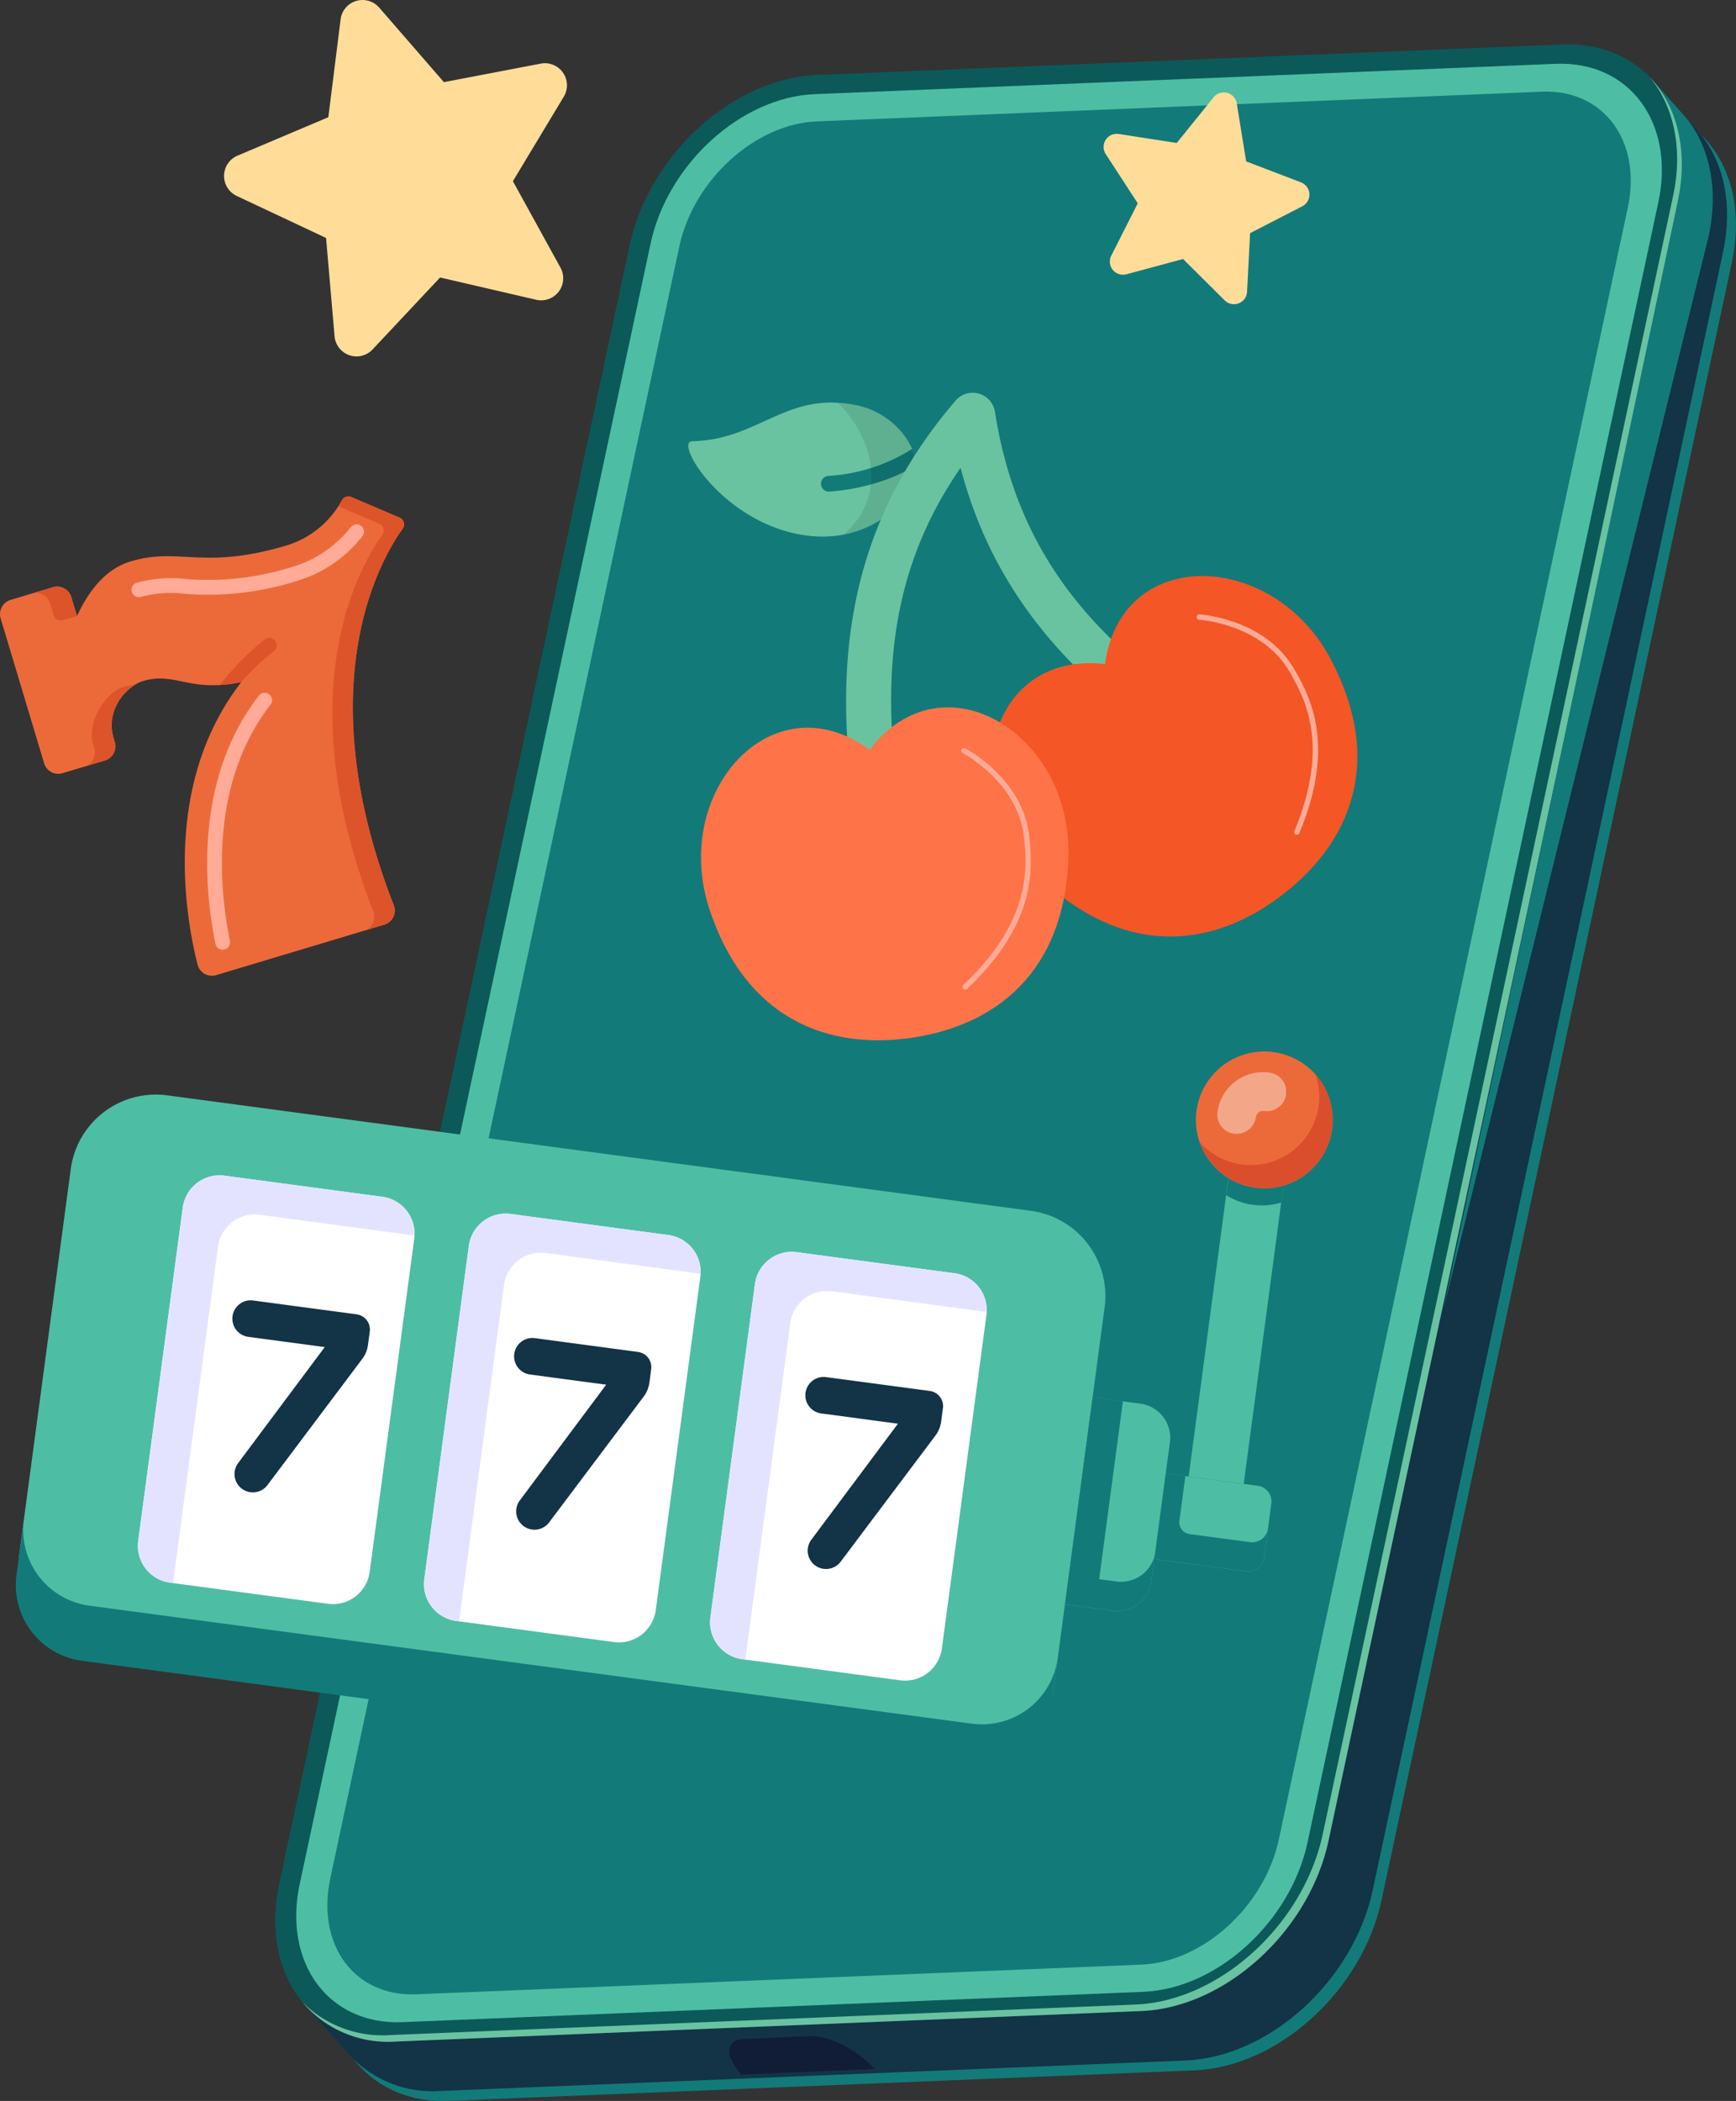
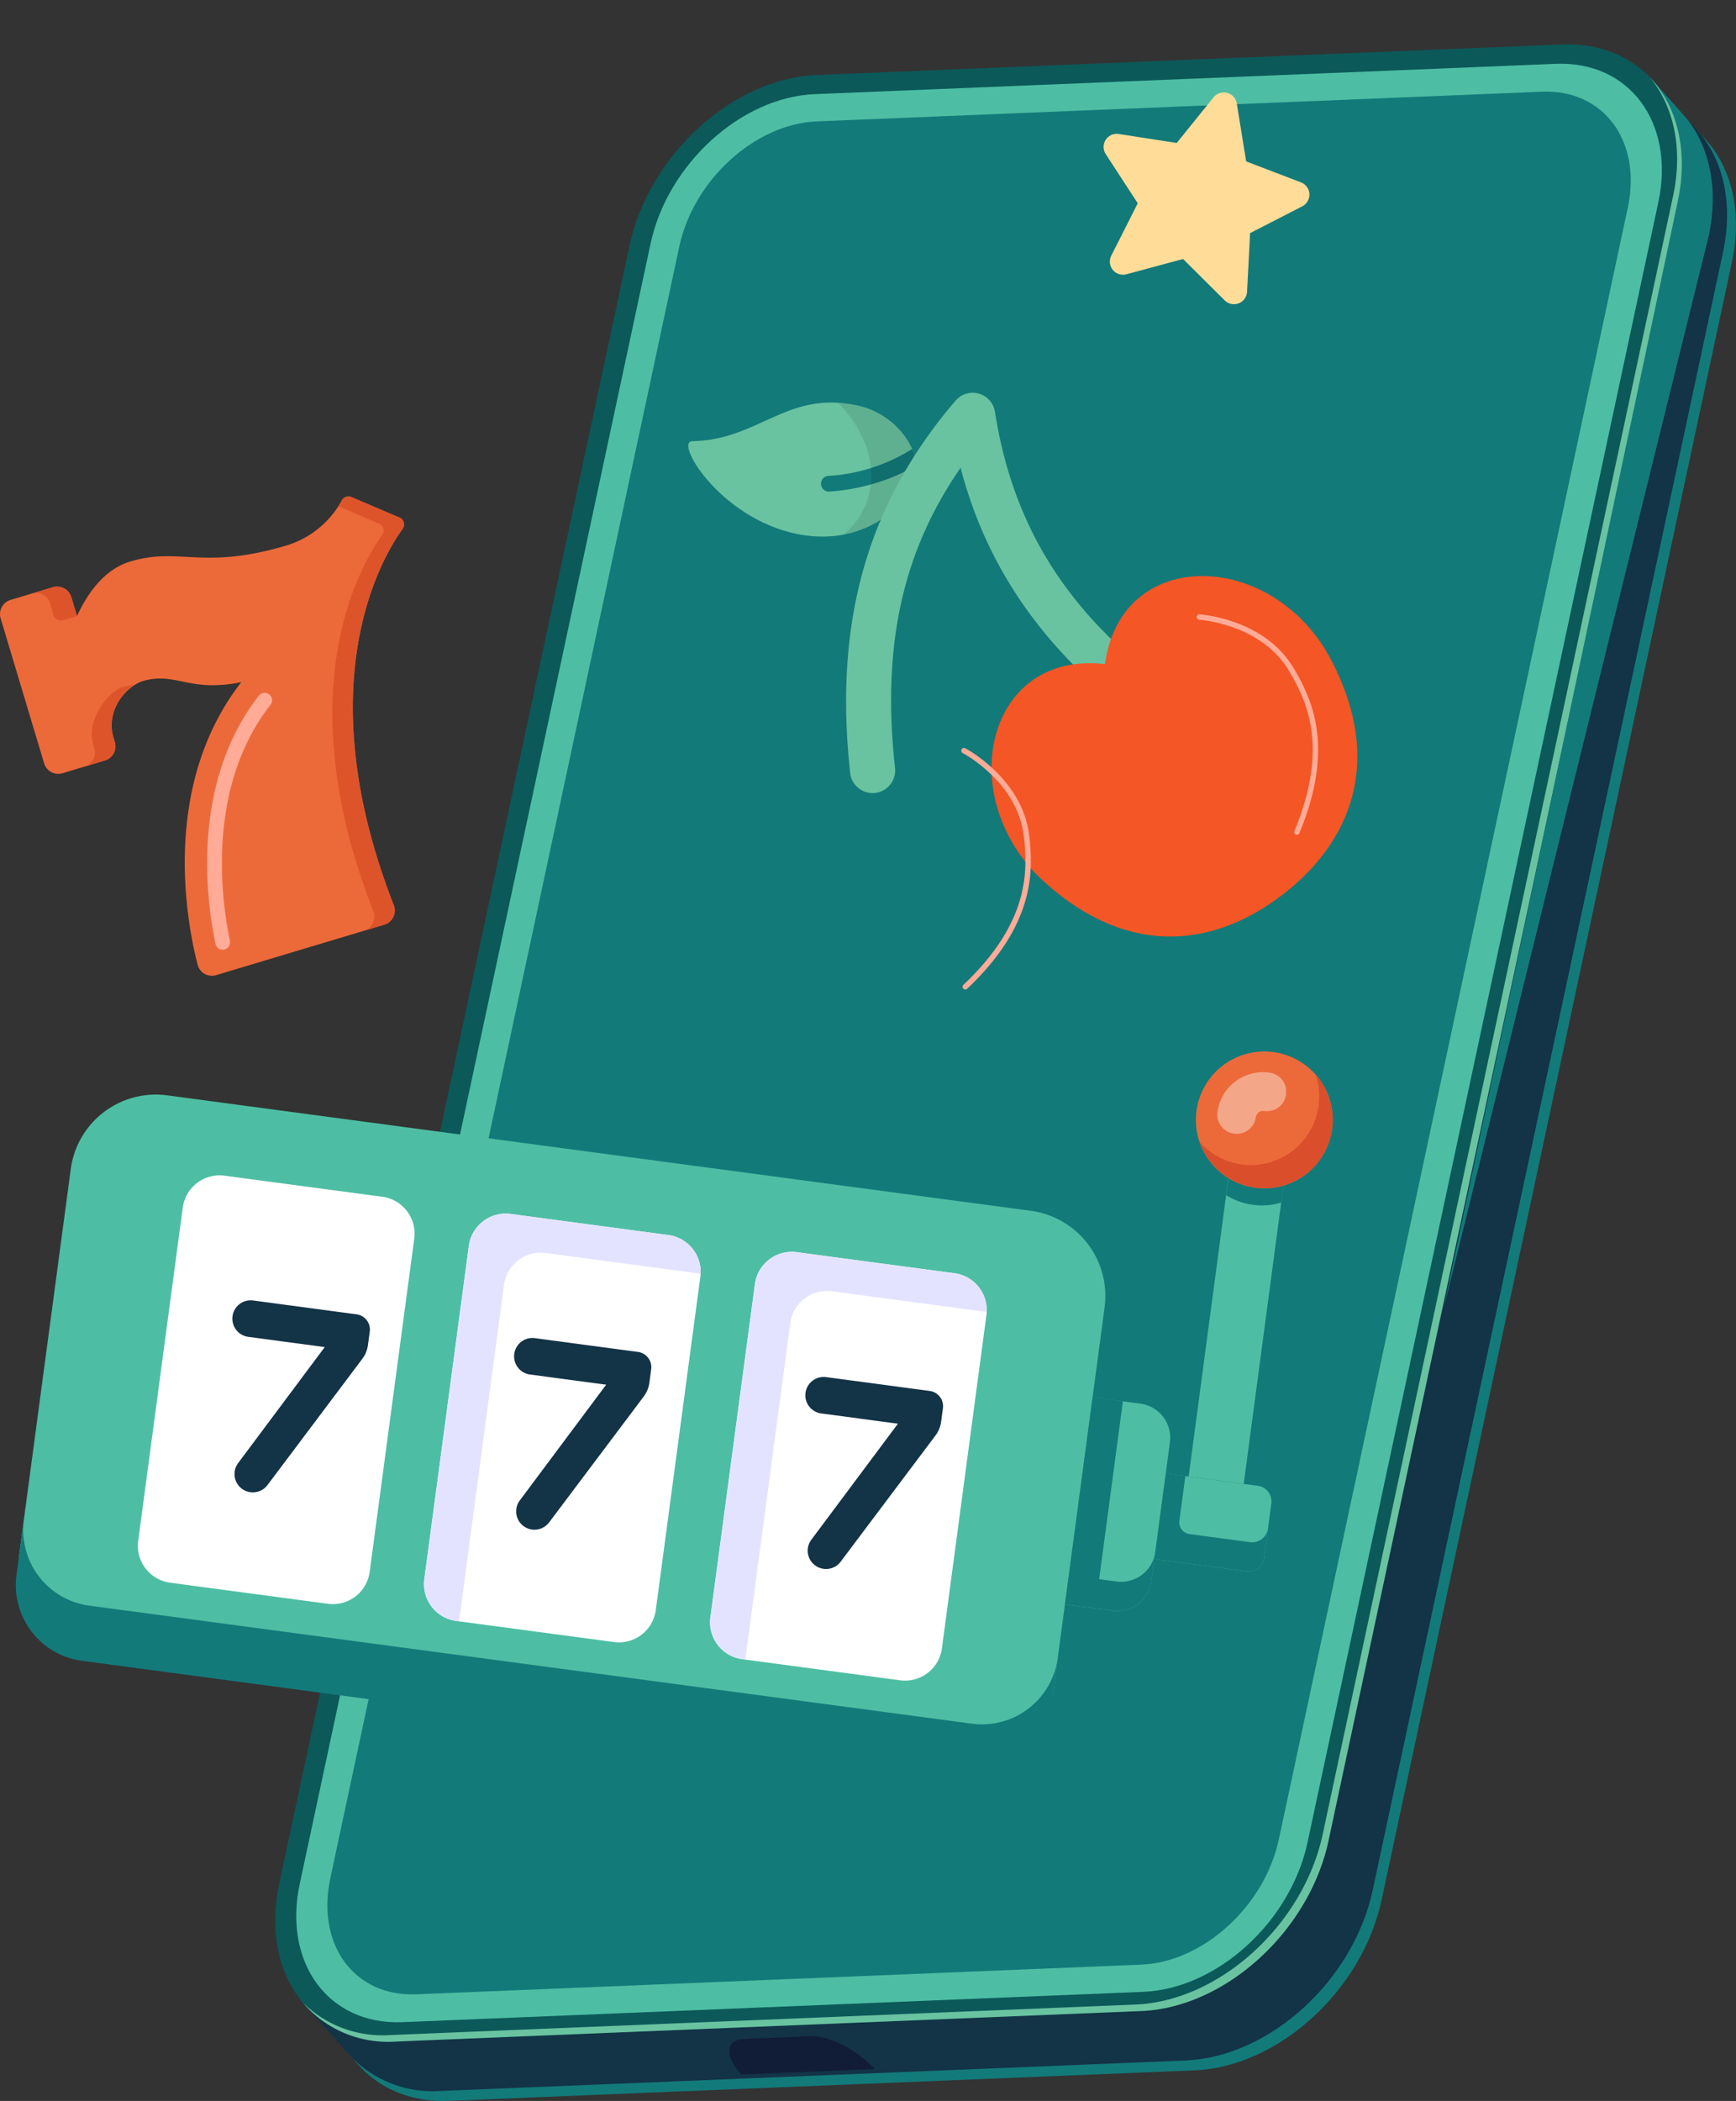
<svg xmlns="http://www.w3.org/2000/svg" id="Group_40741" data-name="Group 40741" width="240.344" height="290.812" viewBox="0 0 240.344 290.812">
  <rect x="0" y="0" width="240.344" height="290.812" fill="#333333" stroke="none" />
  <defs>
    <clipPath id="clip-path">
      <rect id="Rectangle_10756" data-name="Rectangle 10756" width="240.344" height="290.812" fill="none" />
    </clipPath>
    <clipPath id="clip-path-2">
      <path id="Path_20949" data-name="Path 20949" d="M190.243,3.838,87.1,8.058c-11.63.477-23.242,11.041-25.926,23.6L12.665,258.391c-2.684,12.558,4.569,22.352,16.2,21.875l103.141-4.22c11.634-.473,23.242-11.041,25.934-23.6l48.5-226.731c2.624-12.269-4.235-21.9-15.392-21.894-.267,0-.537,0-.807.015" transform="translate(-12.106 -3.823)" fill="none" />
    </clipPath>
    <linearGradient id="linear-gradient" x1="0.174" y1="0.785" x2="0.183" y2="0.785" gradientUnits="objectBoundingBox">
      <stop offset="0" stop-color="#133347" />
      <stop offset="1" stop-color="#137a7a" />
    </linearGradient>
    <clipPath id="clip-path-3">
      <path id="Path_20951" data-name="Path 20951" d="M192.08,5.932,88.939,10.156C77.3,10.629,65.689,21.2,63.005,33.754l-48.5,226.731c-1.385,6.453-5.485,6.206-2.369,10.177.24.308,5.83,6.577,6.093,6.859A15.6,15.6,0,0,0,30.7,282.364l103.137-4.22c11.638-.473,23.246-11.041,25.934-23.6l48.5-226.727c1.382-6.465.131-12.2-2.992-16.173-.236-.3-6.911-7.771-7.167-8.053-.679-.74-1.092-1.025-1.385-1.025-.984,0-.657,3.206-4.655,3.367" transform="translate(-10.995 -2.565)" fill="none" />
    </clipPath>
    <linearGradient id="linear-gradient-2" x1="0.215" y1="0.801" x2="0.223" y2="0.801" gradientUnits="objectBoundingBox">
      <stop offset="0" stop-color="#0c595a" />
      <stop offset="0.056" stop-color="#0c595a" />
      <stop offset="0.47" stop-color="#0c595a" />
      <stop offset="0.481" stop-color="#0f5d5c" />
      <stop offset="0.493" stop-color="#1b6a65" />
      <stop offset="0.505" stop-color="#2e8074" />
      <stop offset="0.518" stop-color="#499e88" />
      <stop offset="0.53" stop-color="#69c3a0" />
      <stop offset="0.536" stop-color="#60bb9c" />
      <stop offset="0.561" stop-color="#3e9f8d" />
      <stop offset="0.585" stop-color="#268a82" />
      <stop offset="0.608" stop-color="#187e7c" />
      <stop offset="0.626" stop-color="#137a7a" />
      <stop offset="0.675" stop-color="#106c6c" />
      <stop offset="0.75" stop-color="#0d5e5e" />
      <stop offset="0.813" stop-color="#0c595a" />
      <stop offset="1" stop-color="#133347" />
    </linearGradient>
    <clipPath id="clip-path-4">
      <rect id="Rectangle_10755" data-name="Rectangle 10755" width="240.343" height="290.81" fill="none" />
    </clipPath>
    <clipPath id="clip-path-5">
      <rect id="Rectangle_10752" data-name="Rectangle 10752" width="10.864" height="18.262" fill="none" />
    </clipPath>
    <clipPath id="clip-path-6">
      <rect id="Rectangle_10754" data-name="Rectangle 10754" width="9.511" height="8.541" fill="none" />
    </clipPath>
  </defs>
  <g id="Group_40740" data-name="Group 40740" clip-path="url(#clip-path)">
    <g id="Group_40729" data-name="Group 40729" transform="translate(45.449 14.352)">
      <g id="Group_40728" data-name="Group 40728" clip-path="url(#clip-path-2)">
        <path id="Path_20948" data-name="Path 20948" d="M230,460.806-20.376,261.627,167.965-23.845l250.377,199.18Z" transform="translate(-101.566 -80.024)" fill="url(#linear-gradient)" />
      </g>
    </g>
    <g id="Group_40731" data-name="Group 40731" transform="translate(41.276 9.629)">
      <g id="Group_40730" data-name="Group 40730" clip-path="url(#clip-path-3)">
        <path id="Path_20950" data-name="Path 20950" d="M233.007-22.589-28.166,189.782l229.55,256.5L462.558,233.915Z" transform="translate(-118.85 -71.844)" fill="url(#linear-gradient-2)" />
      </g>
    </g>
    <g id="Group_40739" data-name="Group 40739" transform="translate(0 0.002)">
      <g id="Group_40738" data-name="Group 40738" clip-path="url(#clip-path-4)">
        <path id="Path_20952" data-name="Path 20952" d="M130.052,273.863,26.91,278.083c-11.634.477-18.887-9.322-16.2-21.879l48.5-226.731c2.688-12.558,14.3-23.125,25.934-23.6l103.141-4.22c11.634-.473,18.887,9.322,16.2,21.879l-48.5,226.731c-2.684,12.558-14.3,23.125-25.93,23.6" transform="translate(27.952 4.5)" fill="#0c595a" />
        <path id="Path_20953" data-name="Path 20953" d="M23.34,273.838l103.141-4.22c11.634-.477,23.246-11.041,25.93-23.6l48.5-226.731c1.415-6.611.071-12.452-3.21-16.436,3.859,3.976,5.537,10.207,4.013,17.337l-48.5,226.727c-2.684,12.561-14.3,23.129-25.93,23.6l-103.141,4.22a15.5,15.5,0,0,1-12.989-5.44,15.658,15.658,0,0,0,12.186,4.542" transform="translate(30.72 7.847)" fill="#69c3a0" />
        <path id="Path_20954" data-name="Path 20954" d="M11.415,254.255l48.563-227C62.333,16.243,72.51,6.978,82.71,6.561L185.3,2.364c10.2-.417,16.556,8.169,14.2,19.18l-48.563,227c-2.354,11.007-12.531,20.272-22.731,20.689l-102.593,4.2c-10.2.417-16.556-8.169-14.2-19.18" transform="translate(30.09 6.468)" fill="#4dbea3" />
        <path id="Path_20955" data-name="Path 20955" d="M12.482,250.694,60.8,24.819C62.772,15.6,71.294,7.85,79.831,7.5l100.4-4.111c8.537-.349,13.86,6.84,11.886,16.056L143.8,245.321c-1.971,9.216-10.489,16.969-19.026,17.318l-100.4,4.107c-8.537.349-13.86-6.836-11.889-16.053" transform="translate(33.247 9.301)" fill="#137a7a" />
        <path id="Path_20956" data-name="Path 20956" d="M53.223,175.244,85.7,21.741c1.385-6.465.135-12.2-2.992-16.173-.105-.131-1.457-1.659-2.962-3.345.03.03,7.013,7.835,7.249,8.135,3.123,3.976,4.374,9.708,2.992,16.169Z" transform="translate(146.583 6.121)" fill="#137a7a" />
        <path id="Path_20957" data-name="Path 20957" d="M28.551,80.377l18.459-.755c-2.335-2.613-6.281-4.644-8.811-4.542l-9.3.383c-2.53.1-2.684,2.3-.349,4.914" transform="translate(74.076 206.768)" fill="#111c36" />
        <path id="Path_20958" data-name="Path 20958" d="M55.751,22.776c-2.977,4.126-13.2,21.5-1.231,52.126a2.036,2.036,0,0,1-1.321,2.68L29.923,84.566a2.043,2.043,0,0,1-2.572-1.46C25.782,76.952,22.321,58.261,33.414,44a17.859,17.859,0,0,1-2.958.405c-4.817.315-6.866-1.686-10.692-.537-2.012.616-5.263,3.8-4.039,7.876l.169.567a2.046,2.046,0,0,1-1.37,2.545L8.652,56.616a2.046,2.046,0,0,1-2.545-1.37L.085,35.176a2.052,2.052,0,0,1,1.37-2.545L7.33,30.87a2.044,2.044,0,0,1,2.542,1.37l.788,2.62c1.813-3.9,4.216-6.589,7.392-7.55,6.851-2.057,9.982,1.273,21.729-2.252a13.039,13.039,0,0,0,7.546-6.209,1.024,1.024,0,0,1,1.3-.466l6.694,2.857a1.01,1.01,0,0,1,.582.664,1.026,1.026,0,0,1-.154.871" transform="translate(0.001 50.408)" fill="#ec6a3a" />
        <path id="Path_20959" data-name="Path 20959" d="M6.651,23.083l.788,2.624-1.96.586a1.023,1.023,0,0,1-1.273-.687l-.492-1.641A2.046,2.046,0,0,0,1.17,22.6l2.936-.882a2.049,2.049,0,0,1,2.545,1.37" transform="translate(3.222 59.562)" fill="#dd542a" />
        <path id="Path_20960" data-name="Path 20960" d="M21.995,22.776c-2.977,4.126-13.2,21.5-1.231,52.126a2.036,2.036,0,0,1-1.321,2.68l-2.827.848a2.03,2.03,0,0,0,1.318-2.68c-11.972-30.626-1.746-48,1.231-52.126a1.015,1.015,0,0,0,.158-.871,1.033,1.033,0,0,0-.586-.664l-5.642-2.414c.173-.278.338-.552.477-.826a1.024,1.024,0,0,1,1.3-.466l6.694,2.857a1.01,1.01,0,0,1,.582.664,1.026,1.026,0,0,1-.154.871" transform="translate(33.758 50.408)" fill="#dd542a" />
        <path id="Path_20961" data-name="Path 20961" d="M10.011,25.246c-1.415.845-3.931,3.825-2.868,7.373l.173.571a2.054,2.054,0,0,1-1.37,2.545l-2.831.848a2.048,2.048,0,0,0,1.37-2.545l-.169-.571c-.987-3.285,2.027-7.26,4.039-7.872a10.386,10.386,0,0,1,1.656-.349" transform="translate(8.579 69.529)" fill="#dd542a" />
-         <path id="Path_20962" data-name="Path 20962" d="M15.605,25.337a35.418,35.418,0,0,0-4.531,4.314,17.467,17.467,0,0,1-2.962.409.761.761,0,0,1,.079-.131,36.9,36.9,0,0,1,6.146-6.194,1.022,1.022,0,0,1,1.269,1.6" transform="translate(22.342 64.752)" fill="#dd542a" />
        <path id="Path_20963" data-name="Path 20963" d="M10.087,61.056,10,61.082a1.025,1.025,0,0,1-1.209-.792c-1.314-6.326-3.364-22.33,6.01-34.354a1.022,1.022,0,0,1,1.611,1.258c-8.845,11.349-6.874,26.636-5.62,32.68a1.018,1.018,0,0,1-.706,1.183" transform="translate(21.042 70.352)" fill="#ffab97" />
-         <path id="Path_20964" data-name="Path 20964" d="M27.9,27.121a40.6,40.6,0,0,1-15.658,1.825,16.069,16.069,0,0,0-6.07.424,1.021,1.021,0,1,1-.589-1.956,18.035,18.035,0,0,1,6.765-.511A38.813,38.813,0,0,0,27.31,25.162a15.983,15.983,0,0,0,7.921-5.47,1.023,1.023,0,0,1,1.611,1.258A18.055,18.055,0,0,1,27.9,27.121" transform="translate(13.355 53.242)" fill="#ffab97" />
        <path id="Path_20965" data-name="Path 20965" d="M25.913,20.2c-2.553.053,4.344,11.428,15.643,13.027C51,34.563,56.847,27.81,56.986,24.138c.128-3.341-3.138-7.914-8.484-8.961C38.835,13.285,35.19,20.012,25.913,20.2" transform="translate(69.907 40.874)" fill="#69c3a0" />
        <path id="Path_20966" data-name="Path 20966" d="M43.49,18.771a21.676,21.676,0,0,1-4.043,1.971l-.1.038a29.077,29.077,0,0,1-7.91,1.678,1.086,1.086,0,0,1-1.156-1.01,1.086,1.086,0,0,1,1.006-1.16,24.466,24.466,0,0,0,11.582-3.713l.03-.023a6.933,6.933,0,0,1,.593,2.219" transform="translate(83.385 45.585)" fill="#137a7a" />
        <g id="Group_40734" data-name="Group 40734" transform="translate(116.034 55.745)" opacity="0.1" style="mix-blend-mode: normal;isolation: isolate">
          <g id="Group_40733" data-name="Group 40733">
            <g id="Group_40732" data-name="Group 40732" clip-path="url(#clip-path-5)">
              <path id="Path_20967" data-name="Path 20967" d="M41.769,24.115c-.109,2.924-3.84,7.8-10.129,8.995,4.824-3.972,5.725-11.533-.732-18.26a18.152,18.152,0,0,1,2.376.3C38.63,16.2,41.9,20.774,41.769,24.115Z" transform="translate(-30.909 -14.848)" />
            </g>
          </g>
        </g>
        <path id="Path_20968" data-name="Path 20968" d="M78.239,62.967a3.13,3.13,0,0,1-2.834-.345C60.2,52.294,51.059,40.172,47.053,24.863c-8.105,11.7-10.917,24.792-9.077,41.566a3.123,3.123,0,0,1-6.209.679c-2.286-20.884,2.346-37.26,14.592-51.537a3.119,3.119,0,0,1,5.451,1.547c2.677,16.984,11.033,29.425,27.1,40.338a3.12,3.12,0,0,1-.676,5.511Z" transform="translate(85.937 39.883)" fill="#69c3a0" />
        <path id="Path_20969" data-name="Path 20969" d="M52.273,33.429C35.717,31.507,31.149,52.087,43.894,63.6c11.9,10.748,23.861,8.8,33.059,1.674s14.067-18.219,6.626-32.428c-7.966-15.215-29.034-15.933-31.306.582" transform="translate(100.708 58.493)" fill="#f45625" />
-         <path id="Path_20970" data-name="Path 20970" d="M49.2,31.951c-13.462-9.832-27.574,5.83-22.157,22.127C32.1,69.3,43.463,73.494,54.98,71.824S76.2,62.9,76.724,46.87C77.291,29.7,59.309,18.7,49.2,31.951" transform="translate(71.196 71.827)" fill="#ff7348" />
        <path id="Path_20971" data-name="Path 20971" d="M151.02,69.81l-7.092,53.076a10.572,10.572,0,0,1-11.878,9.074L9.86,115.626A10.572,10.572,0,0,1,.787,103.751l7.1-53.076A11.884,11.884,0,0,1,21.243,40.464L140.808,56.449A11.89,11.89,0,0,1,151.02,69.81" transform="translate(1.909 111.148)" fill="#4dbea3" />
        <path id="Path_20972" data-name="Path 20972" d="M144.832,75.177l-1.021,7.628a10.577,10.577,0,0,1-11.863,9.066L9.743,75.537A10.566,10.566,0,0,1,.677,63.67L1.7,56.042a10.56,10.56,0,0,0,9.066,11.863l122.2,16.338a10.58,10.58,0,0,0,11.863-9.066" transform="translate(1.606 154.345)" fill="#137a7a" />
        <path id="Path_20973" data-name="Path 20973" d="M11.3,47.8,5.129,93.938A5.152,5.152,0,0,0,9.548,99.72L31.4,102.641a5.139,5.139,0,0,0,5.778-4.419l6.172-46.138A5.152,5.152,0,0,0,38.927,46.3L17.082,43.382A5.145,5.145,0,0,0,11.3,47.8" transform="translate(14.002 119.351)" fill="#fff" />
        <path id="Path_20974" data-name="Path 20974" d="M21.85,49.211,15.682,95.349a5.149,5.149,0,0,0,4.419,5.781l21.845,2.921a5.145,5.145,0,0,0,5.781-4.419l6.168-46.138a5.146,5.146,0,0,0-4.419-5.781L27.631,44.793a5.147,5.147,0,0,0-5.781,4.419" transform="translate(43.063 123.237)" fill="#fff" />
        <path id="Path_20975" data-name="Path 20975" d="M32.4,50.621,26.233,96.759a5.149,5.149,0,0,0,4.419,5.781L52.5,105.462a5.145,5.145,0,0,0,5.781-4.419L64.446,54.9a5.146,5.146,0,0,0-4.419-5.781L38.182,46.2A5.147,5.147,0,0,0,32.4,50.621" transform="translate(72.122 127.12)" fill="#fff" />
-         <path id="Path_20976" data-name="Path 20976" d="M43.361,51.653,21.954,48.793a5.144,5.144,0,0,0-5.781,4.415L10.005,99.346a1.113,1.113,0,0,0,0,.432l-.454-.06a5.141,5.141,0,0,1-4.415-5.781L11.3,47.8a5.14,5.14,0,0,1,5.778-4.419L38.912,46.3a5.14,5.14,0,0,1,4.449,5.353" transform="translate(14.006 119.353)" fill="#e4e3ff" />
        <path id="Path_20977" data-name="Path 20977" d="M53.936,53.067,32.5,50.2a5.148,5.148,0,0,0-5.781,4.419l-6.164,46.135a2.036,2.036,0,0,0-.03.428l-.428-.056a5.141,5.141,0,0,1-4.415-5.781l6.164-46.135a5.149,5.149,0,0,1,5.781-4.419l21.86,2.921a5.14,5.14,0,0,1,4.449,5.353" transform="translate(43.06 123.237)" fill="#e4e3ff" />
        <path id="Path_20978" data-name="Path 20978" d="M64.458,54.473l-21.38-2.857A5.124,5.124,0,0,0,37.3,56.031L31.129,102.17a1.113,1.113,0,0,0,0,.432l-.477-.064a5.144,5.144,0,0,1-4.419-5.781L32.4,50.622A5.144,5.144,0,0,1,38.18,46.2l21.857,2.921a5.076,5.076,0,0,1,4.422,5.35" transform="translate(72.113 127.12)" fill="#e4e3ff" />
        <path id="Path_20979" data-name="Path 20979" d="M53.809,57.747,51.237,76.983A4.754,4.754,0,0,1,45.9,81.064l-6.622-.886L43.1,51.519l6.626.886a4.754,4.754,0,0,1,4.081,5.342" transform="translate(108.163 141.888)" fill="#4dbea3" />
        <path id="Path_20980" data-name="Path 20980" d="M58.766,58.488l-1,7.508a2.192,2.192,0,0,1-2.459,1.881l-12.734-1.7,1.584-11.844,12.734,1.7a2.187,2.187,0,0,1,1.877,2.459" transform="translate(117.246 149.625)" fill="#4dbea3" />
        <path id="Path_20981" data-name="Path 20981" d="M51.786,72.927l-.544,4.062a4.752,4.752,0,0,1-5.353,4.07l-6.615-.882L43.1,51.517l4.2.559L44.011,76.7l2.414.323a4.781,4.781,0,0,0,5.361-4.1" transform="translate(108.163 141.883)" fill="#137a7a" />
        <path id="Path_20982" data-name="Path 20982" d="M58.3,61.948l-.544,4.066a2.169,2.169,0,0,1-2.436,1.862l-12.749-1.7,1.58-11.844,2.71.36-.826,6.183a1.641,1.641,0,0,0,1.408,1.843l8.387,1.122a2.212,2.212,0,0,0,2.47-1.888" transform="translate(117.249 149.622)" fill="#137a7a" />
        <rect id="Rectangle_10753" data-name="Rectangle 10753" width="52.255" height="7.691" transform="matrix(0.132, -0.991, 0.991, 0.132, 164.568, 204.372)" fill="#4dbea3" />
        <path id="Path_20983" data-name="Path 20983" d="M54.562,41.661,52.843,54.516a9.143,9.143,0,0,1-3.908.315A9.293,9.293,0,0,1,45.222,53.5l1.716-12.854Z" transform="translate(124.547 111.937)" fill="#137a7a" />
        <path id="Path_20984" data-name="Path 20984" d="M62.963,49.479a9.471,9.471,0,1,1-8.12-10.624,9.462,9.462,0,0,1,8.12,10.624" transform="translate(121.467 106.774)" fill="#ec6a3a" />
        <g id="Group_40737" data-name="Group 40737" transform="translate(168.528 148.407)" opacity="0.4">
          <g id="Group_40736" data-name="Group 40736">
            <g id="Group_40735" data-name="Group 40735" clip-path="url(#clip-path-6)">
              <path id="Path_20985" data-name="Path 20985" d="M47.217,48.048a2.679,2.679,0,0,1-2.3-3.011,6.366,6.366,0,0,1,7.163-5.447,2.678,2.678,0,1,1-.71,5.308,1.01,1.01,0,0,0-1.141.848,2.679,2.679,0,0,1-3.011,2.3" transform="translate(-44.89 -39.531)" fill="#fff" />
            </g>
          </g>
        </g>
        <path id="Path_20986" data-name="Path 20986" d="M62.559,47.164A9.457,9.457,0,0,1,44.25,49.015a9.466,9.466,0,0,0,16.439-5.049,9.29,9.29,0,0,0-.447-4.355,9.491,9.491,0,0,1,2.316,7.553" transform="translate(121.87 109.092)" fill="#da4e2b" />
        <path id="Path_20987" data-name="Path 20987" d="M64.727,55.088,50.409,53.173a2.54,2.54,0,0,0-.676,5.034l10.59,1.415L48.336,75.683A2.536,2.536,0,0,0,52.4,78.716L65.519,61.264a4.15,4.15,0,0,0,.788-1.926l.248-1.858a2.13,2.13,0,0,0-1.828-2.391m40.394,5.4L90.8,58.576a2.538,2.538,0,1,0-.672,5.031l10.587,1.415L88.727,81.082a2.536,2.536,0,1,0,4.066,3.033L105.91,66.662a4.111,4.111,0,0,0,.788-1.926l.248-1.858a2.122,2.122,0,0,0-1.825-2.388M25.766,49.881,11.444,47.966A2.538,2.538,0,1,0,10.772,53l10.59,1.415L9.372,70.472a2.537,2.537,0,0,0,4.066,3.037L26.555,56.053a4.1,4.1,0,0,0,.788-1.922l.248-1.858a2.123,2.123,0,0,0-1.825-2.391" transform="translate(23.6 132.042)" fill="#133347" />
-         <path id="Path_20988" data-name="Path 20988" d="M29.746,1.057,38.7,11.373l13.41-2.564A3.052,3.052,0,0,1,55.3,13.382l-7.047,11.7,6.585,11.964a3.053,3.053,0,0,1-3.364,4.449l-13.3-3.086-9.344,9.96a3.052,3.052,0,0,1-5.267-1.828l-1.175-13.6L10.018,27.125a3.056,3.056,0,0,1,.109-5.579L22.7,16.227l1.7-13.549a3.054,3.054,0,0,1,5.338-1.622" transform="translate(22.756 -0.004)" fill="#fd9" />
        <path id="Path_20989" data-name="Path 20989" d="M59.14,4.936l1.3,8.023,7.587,2.9a1.818,1.818,0,0,1,.184,3.315l-7.227,3.713L60.566,31a1.816,1.816,0,0,1-3.093,1.2L51.707,26.47,43.86,28.583a1.817,1.817,0,0,1-2.095-2.572l3.668-7.253L41,11.949a1.817,1.817,0,0,1,1.8-2.786l8.03,1.243,5.106-6.322a1.816,1.816,0,0,1,3.206.852" transform="translate(112.086 9.38)" fill="#fd9" />
        <path id="Path_20990" data-name="Path 20990" d="M35.552,27.678s7.775,4.062,8.657,11.837c.529,4.663.882,12.013-8.481,20.847" transform="translate(97.915 76.227)" fill="none" stroke="#ffab97" stroke-linecap="round" stroke-linejoin="round" stroke-width="0.75" />
        <path id="Path_20991" data-name="Path 20991" d="M44.232,22.751s8.755.537,12.734,7.272c2.388,4.043,5.71,10.609.766,22.495" transform="translate(121.821 62.657)" fill="none" stroke="#ffab97" stroke-linecap="round" stroke-linejoin="round" stroke-width="0.75" />
      </g>
    </g>
  </g>
</svg>